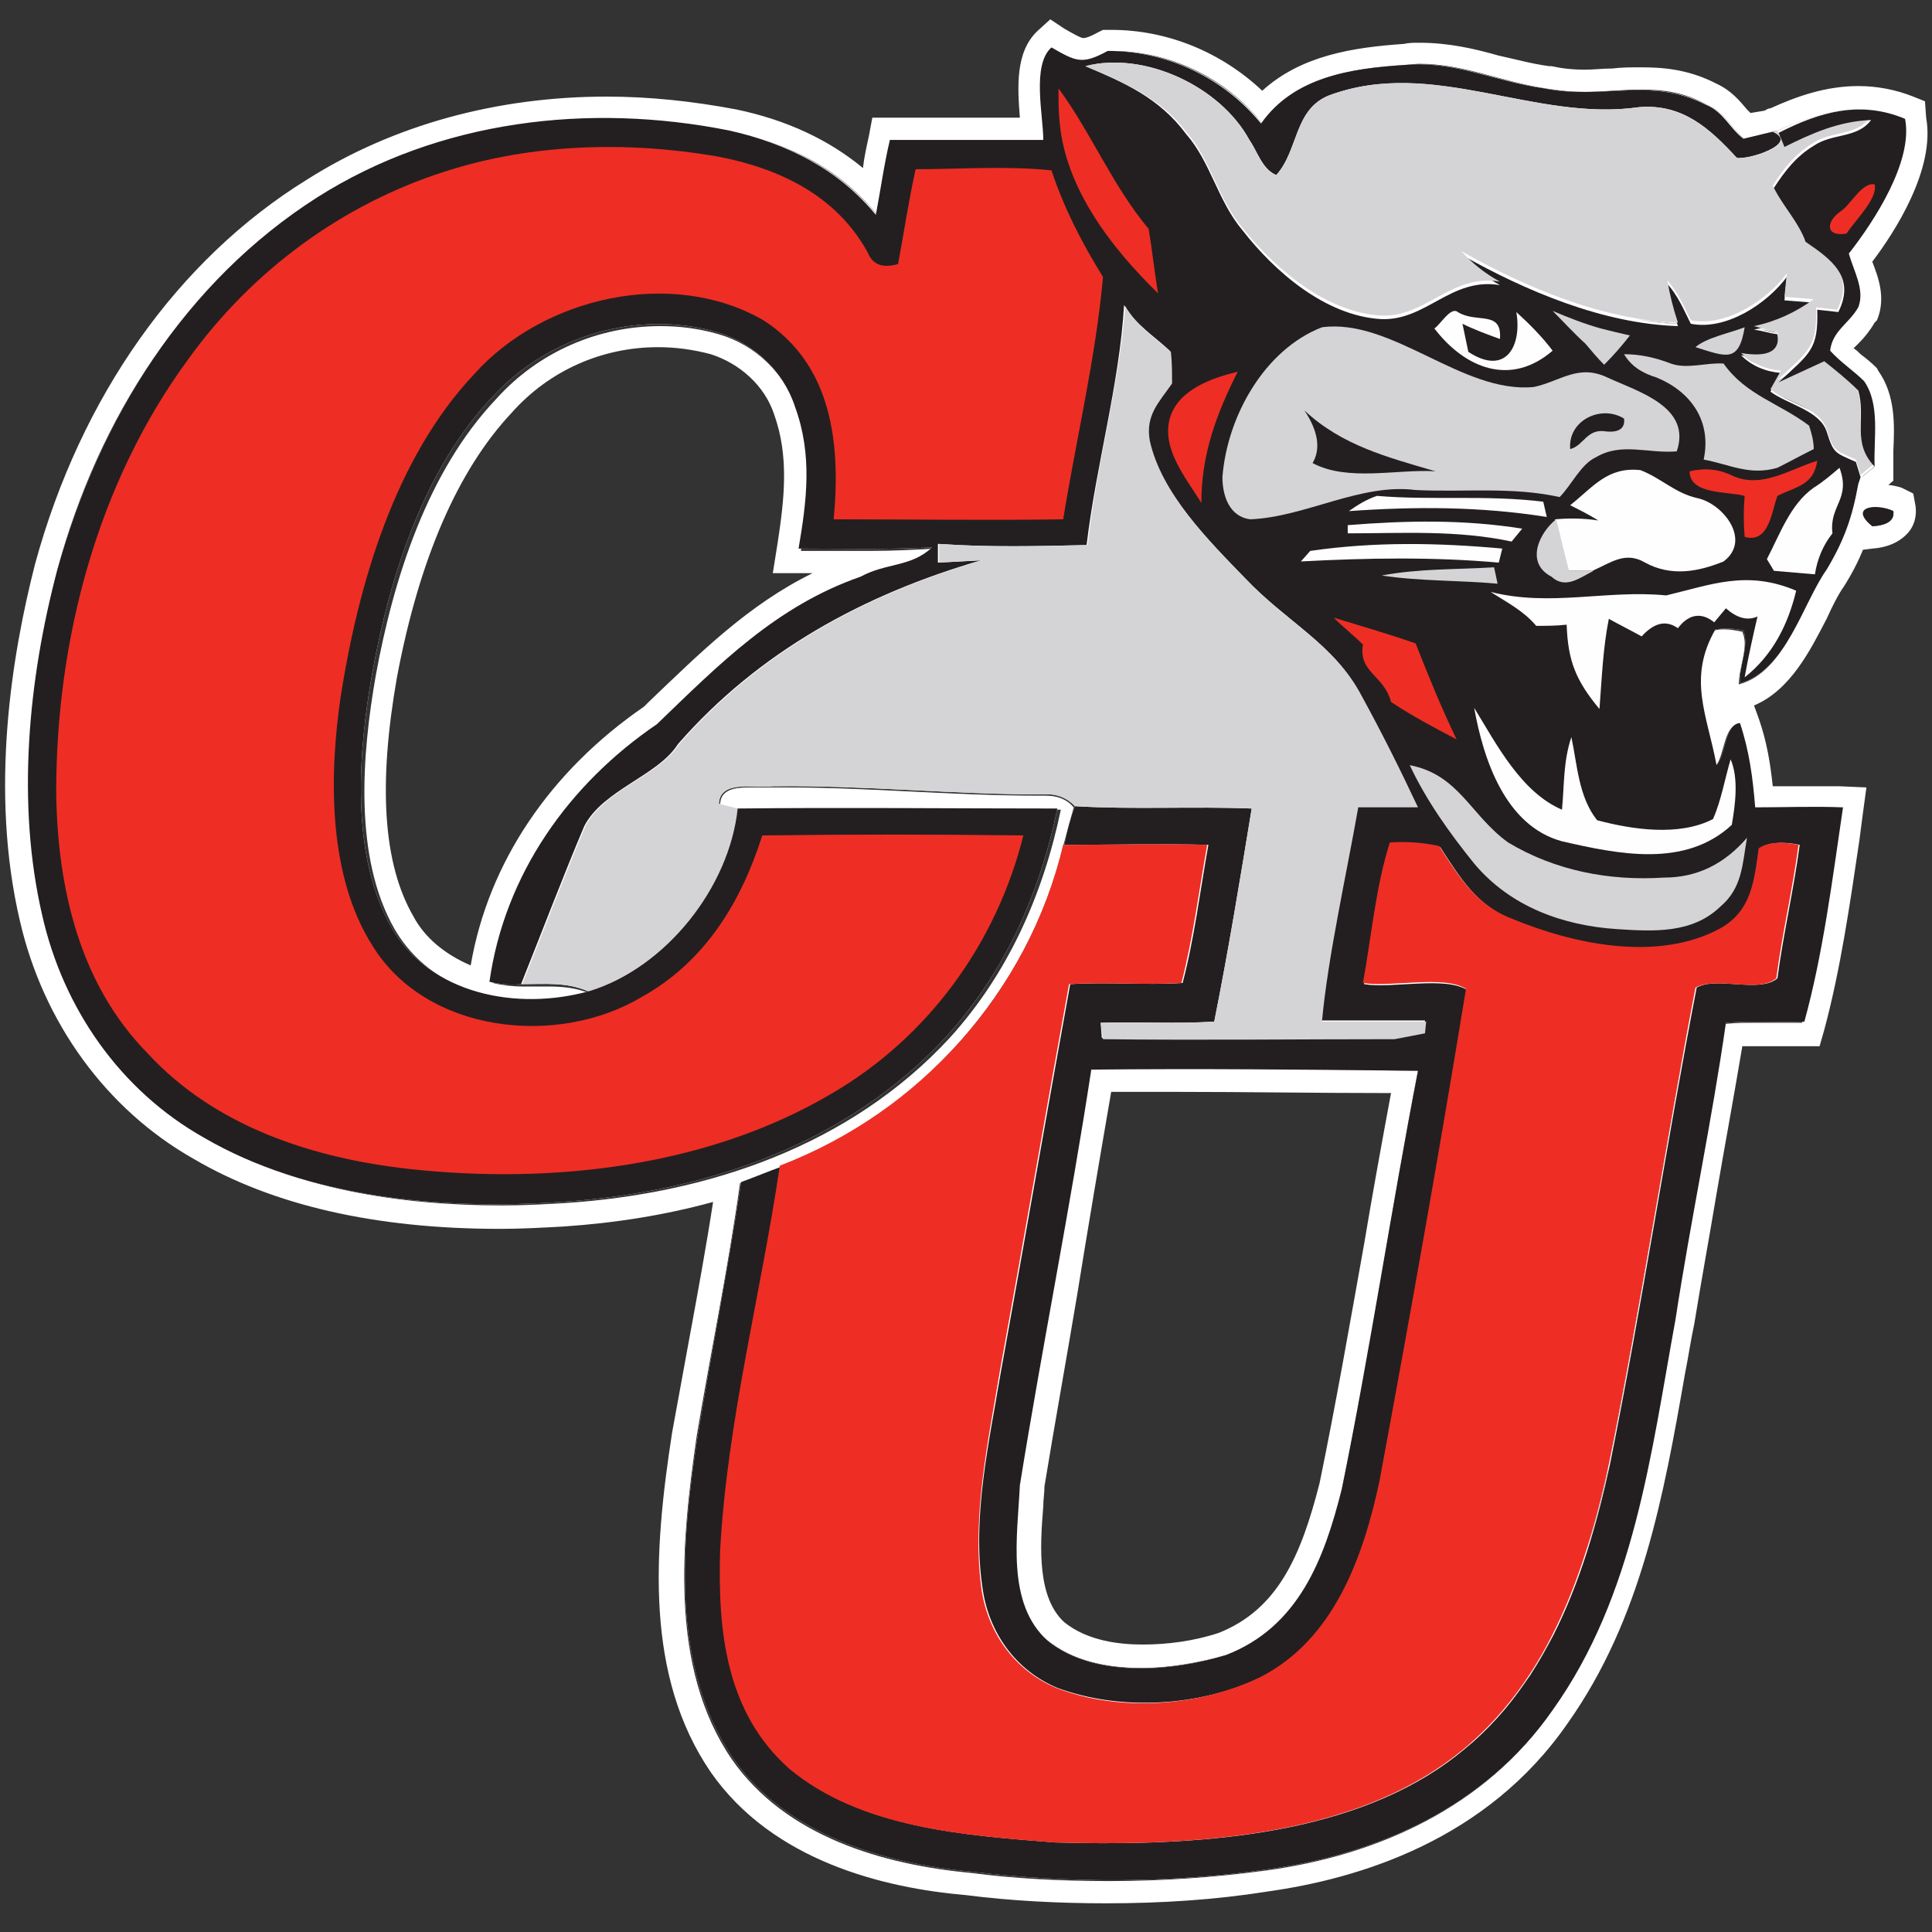
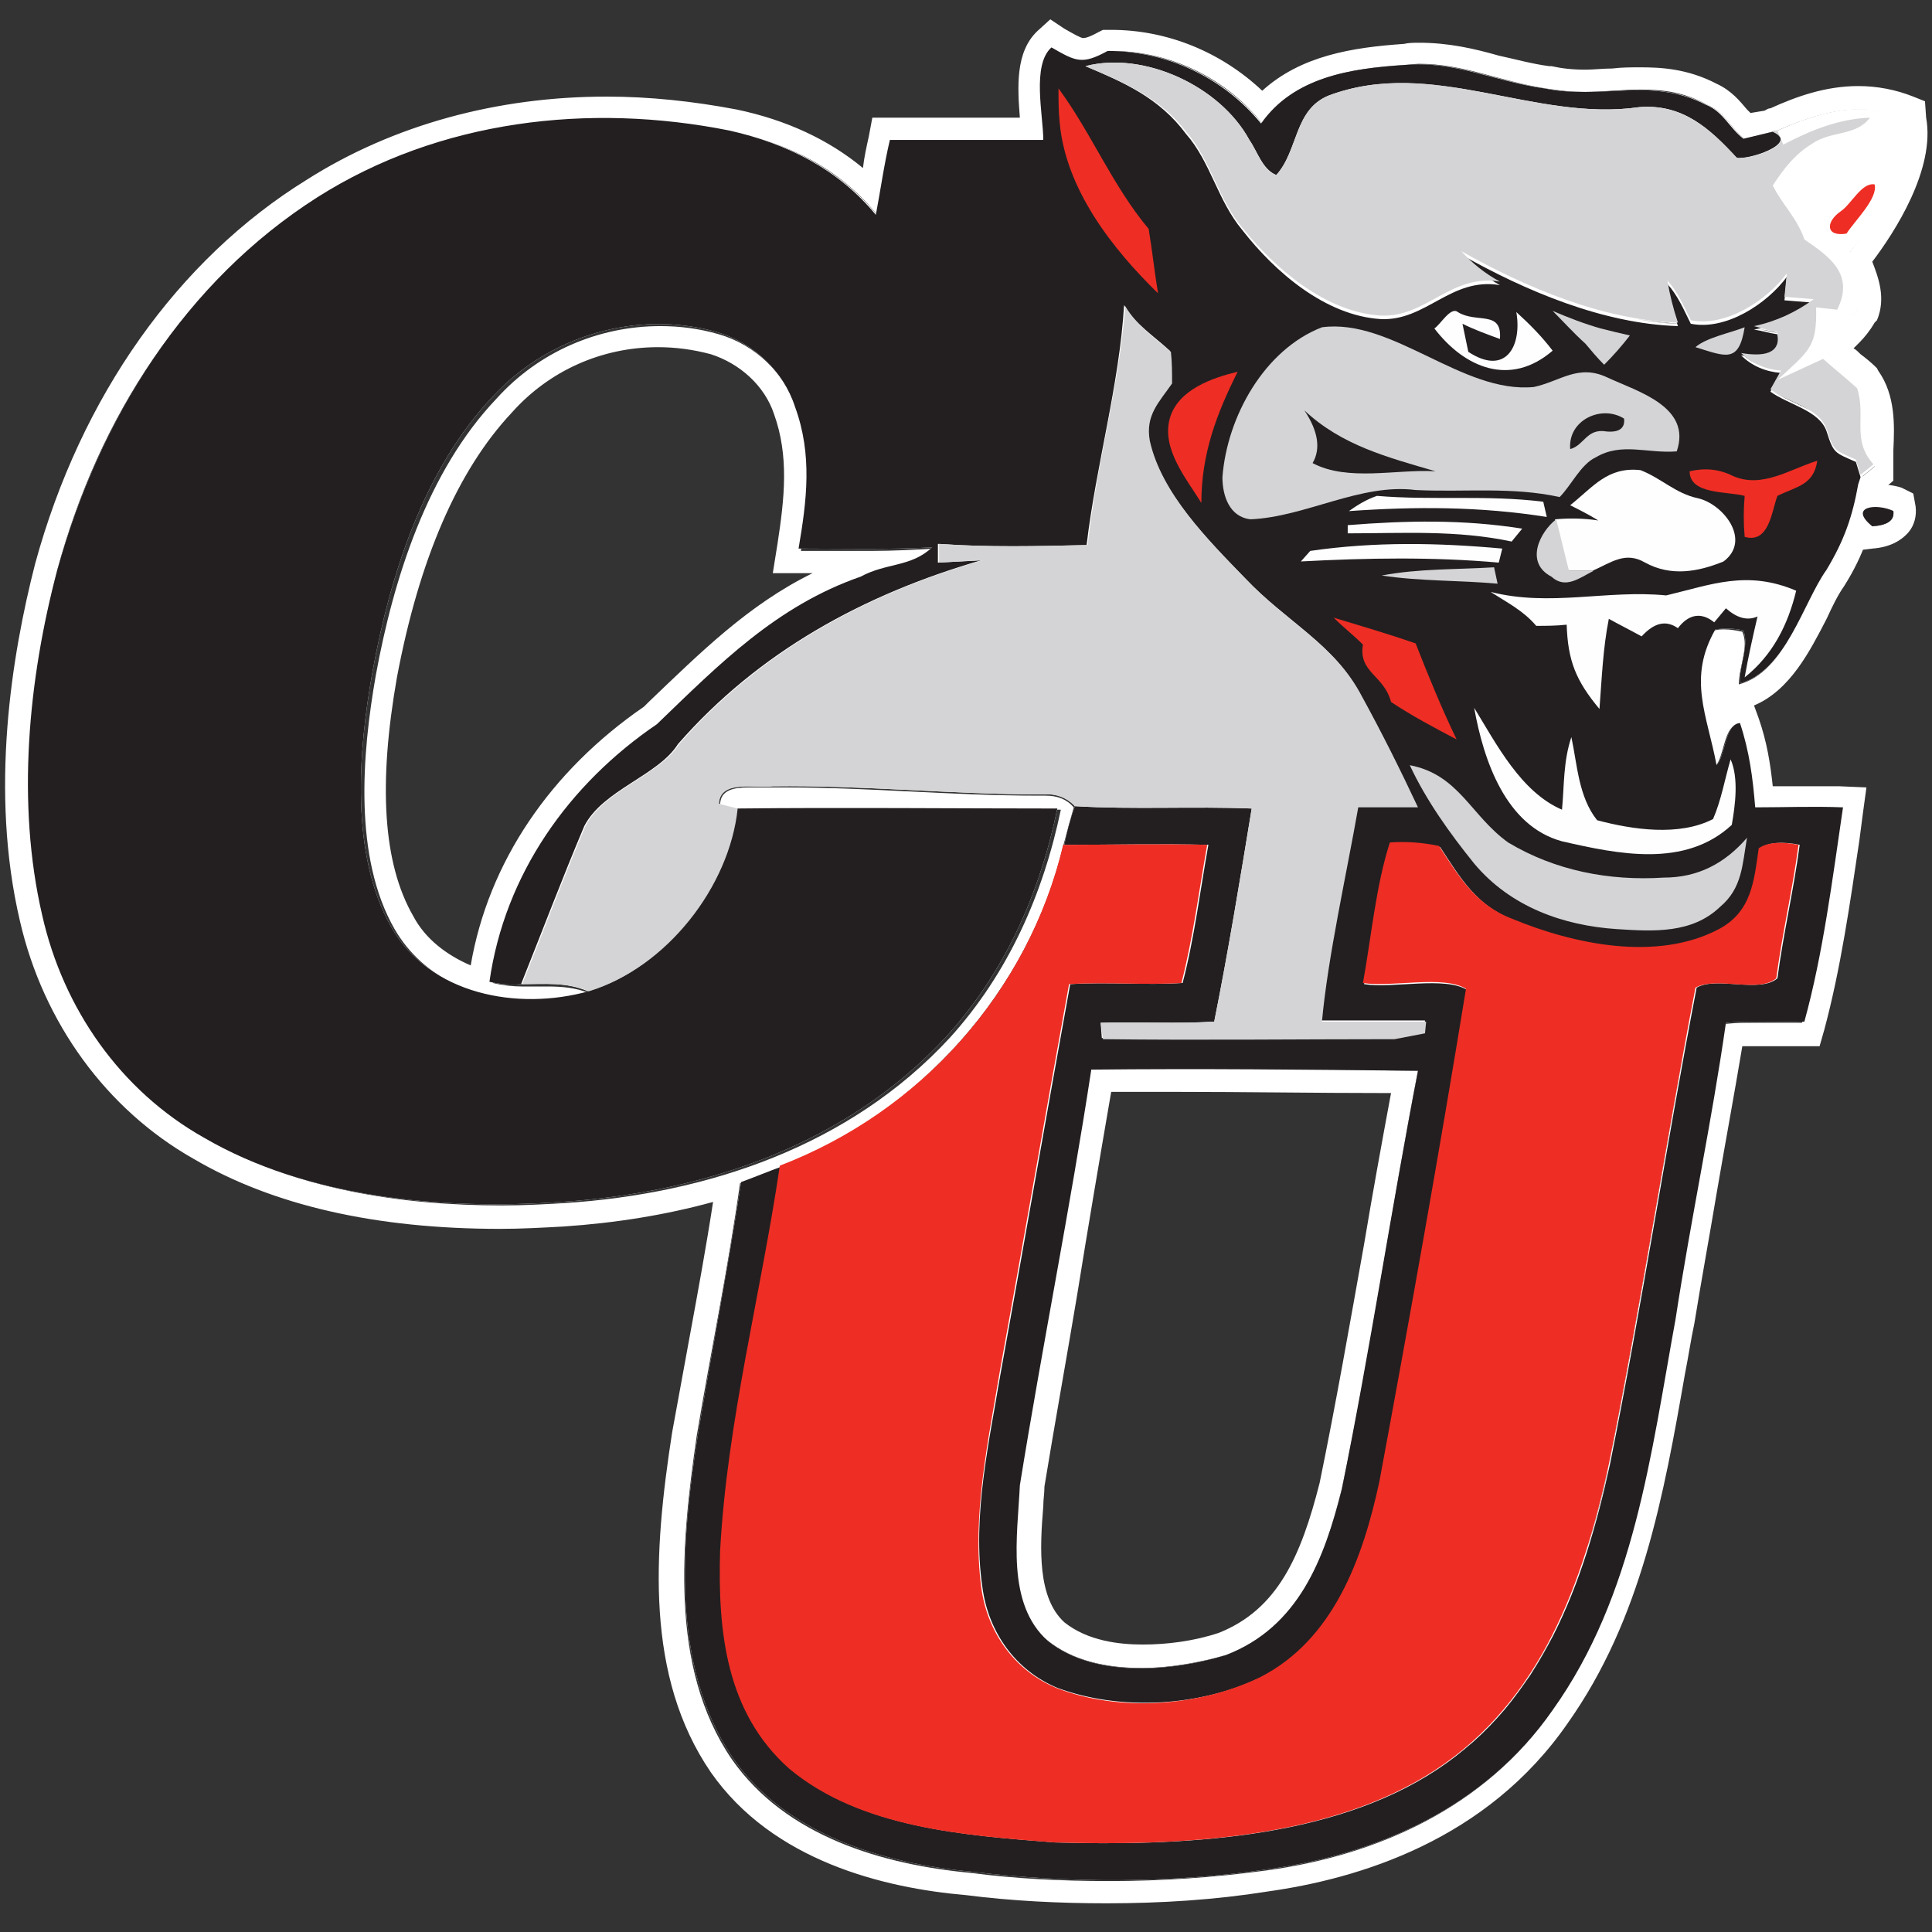
<svg xmlns="http://www.w3.org/2000/svg" width="200px" height="200px" viewBox="0 0 200 200" version="1.1">
  <rect x="0" y="0" width="200" height="200" fill="#333333" stroke="none" />
  <title>clark-ma</title>
  <desc>Created with Sketch.</desc>
  <g id="clark-ma" stroke="none" stroke-width="1" fill="none" fill-rule="evenodd">
    <g id="clark-ma_BGD">
      <g id="clark-ma" transform="translate(0, 2)">
        <g id="Group" fill="#FFFFFF" fill-rule="nonzero">
          <g id="Shape">
            <path d="M184,11.515 C183.879,11.515 183.636,11.636 183.515,11.636 L183.515,11.636 L180.606,12.364 C179.152,11.273 178.545,9.576 176.727,8.848 C171.03,5.939 166.061,8.364 160,7.152 C154.788,6.424 150.667,4.242 145.455,4.727 C140,5.091 134.061,5.939 130.667,10.788 C126.788,6.061 120.97,3.273 114.788,3.273 C112.121,4.727 111.515,4.364 108.97,2.909 C106.909,4.727 108.121,9.939 108.121,12.485 C102.788,12.485 97.576,12.485 92.242,12.485 C91.636,15.03 91.273,17.697 90.788,20.242 C86.909,15.515 81.576,12.848 75.636,11.515 C61.091,8.606 45.576,10.424 32.97,18.424 C19.152,27.152 10.303,41.333 5.939,56.97 C2.909,68.364 1.697,81.212 4.364,92.727 C6.545,102.424 12.485,110.909 21.091,115.758 C31.879,122.061 45.939,123.273 58.061,122.424 C72.97,121.455 87.636,116.485 97.939,105.333 C104,98.667 107.636,90.545 109.455,81.697 C98.424,81.697 87.273,81.576 76.242,81.697 C75.394,89.818 68.848,98.182 60.97,100.606 C53.576,102.667 44.485,100.97 40.485,93.939 C36.242,86.424 37.091,75.758 38.545,67.636 C40.364,57.576 43.879,46.545 51.03,39.03 C56.848,32.727 65.939,30.061 74.182,32.364 C77.939,33.455 81.091,36.364 82.303,40.121 C84.121,45.091 83.515,49.818 82.667,54.788 C87.273,54.788 91.879,54.909 96.485,54.667 C94.303,56.727 91.758,56.242 89.091,57.697 C80.364,60.727 74.424,66.788 68,72.97 C58.909,79.152 52.242,88.485 50.667,99.636 C51.758,99.879 52.848,100 53.939,99.879 L53.939,99.879 C56.364,99.879 58.545,99.636 60.848,100.606 C68.848,98.182 75.273,89.818 76.242,81.697 L74.424,81.212 C74.424,78.667 78.182,79.636 80,79.394 C89.333,79.273 98.545,80.242 107.879,80.242 C109.333,80.121 110.424,80.485 111.273,81.455 C112.848,81.576 114.303,81.576 115.879,81.576 C114.303,81.576 112.848,81.576 111.273,81.455 C110.788,82.788 110.424,84.121 110.182,85.455 L110.182,85.455 C106.545,100.727 95.273,112.97 80.848,118.788 C79.515,119.273 78.061,119.879 76.727,120.364 C75.394,129.091 73.697,137.818 72.242,146.545 C70.545,157.455 69.333,170.303 75.879,180 C81.333,187.879 91.394,190.909 100.606,191.758 C110.545,192.97 121.212,192.97 131.152,191.515 C142.788,189.939 153.818,184.97 160.727,175.03 C169.212,163.152 170.909,148.485 173.455,134.545 C175.03,124.242 177.212,114.061 178.667,103.879 C181.333,103.636 184,103.879 186.788,103.758 C188.727,96.727 189.697,88.97 190.788,81.576 C187.758,81.455 184.727,81.576 181.697,81.576 C181.455,78.545 181.091,75.758 180.121,72.848 C178.545,72.97 178.667,76.121 177.697,77.212 C176.727,72 174.667,68.242 177.576,63.152 C178.545,63.03 179.515,63.03 180.485,63.273 C181.091,64.97 180,66.909 180.121,68.727 C185.091,67.394 186.909,60.364 189.333,56.848 C191.152,53.818 192,51.394 192.606,48 L192.848,47.273 L194.182,46.182 C194.182,43.394 194.788,39.879 193.091,37.333 C191.879,36.242 190.545,35.394 189.576,34.182 C189.818,32.121 191.515,31.394 192.485,29.697 C193.212,27.758 192.121,25.818 191.515,24.121 C194.303,20.727 198.303,14.545 197.333,10.182 C192.606,8.364 188.364,9.576 184,11.515 Z M160.727,28.606 C159.758,28.242 158.909,27.879 157.939,27.394 C158.909,27.879 159.758,28.242 160.727,28.606 Z M114.061,105.697 C124.121,105.818 134.182,105.697 144.242,105.697 L147.394,105.091 L147.515,103.879 L147.515,103.879 L147.394,105.091 L144.242,105.697 C134.182,105.576 124.121,105.818 114.061,105.697 L114.061,105.576 L114.061,105.697 Z M119.758,103.879 C120.727,103.879 121.697,103.879 122.667,103.879 C121.818,103.879 120.727,103.879 119.758,103.879 Z M121.212,37.576 C121.333,36.485 121.212,35.394 121.091,34.303 C121.212,35.515 121.333,36.485 121.212,37.576 C120,39.273 118.788,40.485 118.788,42.545 C118.788,40.606 120,39.394 121.212,37.576 Z M184.121,32.485 C184.242,32.97 184.242,33.333 184.121,33.697 C184,34.061 183.758,34.303 183.515,34.424 C183.879,34.303 184,33.939 184.121,33.697 C184.242,33.455 184.121,32.97 184.121,32.485 C183.273,32.364 182.545,32.121 181.697,32 C182.424,32.121 183.273,32.242 184.121,32.485 Z M140.485,81.576 C142.545,81.576 144.606,81.455 146.667,81.576 L146.667,81.576 C144.606,81.576 142.545,81.576 140.485,81.576 Z M140.848,70.061 C140.485,69.455 140.121,68.727 139.636,68.242 C140.121,68.727 140.485,69.333 140.848,70.061 Z M134.424,62.788 C134.061,62.545 133.697,62.182 133.333,61.939 C133.818,62.303 134.061,62.545 134.424,62.788 Z M138.424,66.545 C137.939,66.061 137.455,65.576 136.97,65.091 C137.455,65.455 137.939,65.939 138.424,66.545 Z M139.515,87.03 C138.909,89.818 138.424,92.848 137.939,95.636 C138.424,92.848 138.909,89.818 139.515,87.03 Z M136.727,103.879 C136.848,102.182 137.091,100.364 137.333,98.545 C137.091,100.364 136.97,102.182 136.727,103.879 L136.727,103.879 Z M180.242,34.545 L180.242,34.545 C180.848,35.03 181.455,35.515 182.061,35.758 C181.455,35.515 180.848,35.152 180.242,34.545 Z M144.485,100 C143.273,100 142.061,100.121 141.212,100 L141.212,100 C142.182,100.121 143.273,100 144.485,100 C144.97,100 145.455,100 145.939,99.879 C145.576,100 144.97,100 144.485,100 Z M183.273,38.303 L184.364,36.364 L183.273,38.303 C184.364,39.152 186.061,39.636 187.394,40.485 C186.061,39.758 184.364,39.152 183.273,38.303 Z M183.515,17.333 C183.758,17.697 183.879,18.061 184.121,18.424 C183.879,18.061 183.636,17.697 183.515,17.333 L183.515,17.333 Z M176.485,31.394 C176,31.394 175.515,31.394 175.152,31.273 C175.515,31.394 176,31.394 176.485,31.394 Z M173.818,31.515 L173.818,31.515 C172.364,31.515 170.909,31.273 169.455,31.03 C170.909,31.273 172.364,31.394 173.818,31.515 Z M165.091,30.061 C164.121,29.818 163.152,29.455 162.182,29.091 C163.152,29.455 164.121,29.818 165.091,30.061 C166.061,30.303 167.03,30.545 168,30.788 C167.03,30.545 166.061,30.303 165.091,30.061 Z M153.939,25.455 C154.788,25.939 155.636,26.303 156.606,26.788 C155.636,26.303 154.788,25.939 153.939,25.455 Z M143.03,30.667 C141.939,30.545 140.97,30.424 139.879,30.061 C140.97,30.424 141.939,30.667 143.03,30.667 L143.03,30.667 Z M122.424,99.879 C123.273,96.364 123.879,92.727 124.485,89.091 C123.879,92.727 123.273,96.364 122.424,99.879 C121.455,99.879 120.485,100 119.515,100 C120.485,100 121.455,99.879 122.424,99.879 Z M146.788,108.848 C144,123.273 141.939,137.818 138.909,152.121 C137.091,159.394 134.424,166.424 126.909,169.333 C121.333,171.03 113.333,171.758 108.485,167.879 C104.121,164 105.333,156.97 105.576,151.758 C107.879,137.455 110.788,123.03 112.97,108.727 C124.121,108.485 135.515,108.727 146.788,108.848 Z M151.879,100.606 C151.636,100.485 151.273,100.242 150.909,100.242 C150.545,100.121 150.061,100.121 149.697,100 C149.333,99.879 148.848,99.879 148.364,99.879 C148.848,99.879 149.333,99.879 149.697,100 C150.061,100.121 150.545,100.121 150.909,100.242 C151.273,100.242 151.636,100.364 151.879,100.606 L151.879,100.606 Z M189.939,44.606 C189.697,44.364 189.576,44.121 189.455,43.879 C189.576,44.242 189.818,44.485 189.939,44.606 C190.182,44.848 190.424,44.97 190.667,45.091 C190.424,44.97 190.182,44.848 189.939,44.606 Z M179.758,14.303 C179.879,14.303 180.121,14.424 180.364,14.303 C180.121,14.424 179.879,14.424 179.758,14.303 C179.394,13.939 179.03,13.576 178.667,13.212 C179.03,13.576 179.394,13.939 179.758,14.303 Z M174.061,9.818 C172.727,9.212 171.273,8.97 169.697,9.091 C171.394,8.97 172.848,9.333 174.061,9.818 Z M165.697,9.333 C164.364,9.333 163.03,9.212 161.697,8.97 C162.909,9.212 164.242,9.333 165.697,9.333 Z M157.576,8.364 C156.242,8.121 154.909,7.879 153.576,7.636 C154.909,7.879 156.242,8.121 157.576,8.364 Z M151.636,7.273 C150.303,7.03 148.97,6.909 147.636,6.788 C148.97,6.788 150.303,7.03 151.636,7.273 Z M125.333,7.879 C124.606,7.394 123.879,6.909 123.152,6.545 C123.879,6.909 124.606,7.394 125.333,7.879 Z M97.212,56.364 C97.212,56.364 97.212,56.364 97.212,56.364 C97.212,56.364 97.212,56.364 97.212,56.364 L101.697,56.121 L97.212,56.364 Z M100.97,54.667 C102.303,54.667 103.515,54.667 104.848,54.667 C103.515,54.667 102.303,54.667 100.97,54.667 Z M103.152,142.788 C103.273,141.818 103.515,140.97 103.636,140 C104.848,133.333 105.939,126.667 107.152,120 C108.364,113.333 109.455,106.667 110.667,100 C111.636,100 112.606,99.879 113.576,99.879 C112.606,99.879 111.636,99.879 110.667,100 C109.455,106.667 108.242,113.333 107.152,120 C105.939,126.667 104.848,133.333 103.636,140 C103.515,140.97 103.394,141.939 103.152,142.788 C102.303,147.394 101.455,152.121 101.333,156.848 C101.455,152.242 102.303,147.394 103.152,142.788 Z M74.667,163.394 C74.667,162.424 74.667,161.333 74.667,160.242 C74.545,161.333 74.545,162.424 74.667,163.394 C74.788,165.455 74.909,167.515 75.394,169.455 C74.909,167.515 74.667,165.455 74.667,163.394 Z M92.97,186.667 C94.788,187.152 96.485,187.515 98.303,187.758 C96.485,187.515 94.667,187.152 92.97,186.667 Z M109.091,188.848 C107.394,188.727 105.576,188.606 103.758,188.364 C102.545,188.242 101.333,188.121 100.121,188 C101.333,188.121 102.545,188.242 103.758,188.364 C105.576,188.606 107.394,188.727 109.091,188.848 C113.091,188.97 117.333,188.97 121.697,188.727 C117.333,189.091 113.091,188.97 109.091,188.848 Z M148.606,181.333 C144.485,184 139.636,185.818 134.667,187.03 C139.758,185.939 144.485,184.121 148.606,181.333 C149.939,180.485 151.273,179.394 152.364,178.424 C151.273,179.515 149.939,180.485 148.606,181.333 Z M158.424,171.394 C157.212,173.333 155.758,175.152 154.182,176.848 C155.758,175.152 157.091,173.333 158.424,171.394 C159.273,170.061 160,168.727 160.727,167.394 C160,168.848 159.273,170.182 158.424,171.394 Z M175.515,100.364 C172.364,116.727 169.818,133.455 166.545,149.697 C165.939,152.727 165.091,155.879 164.121,158.788 C165.091,155.758 165.818,152.727 166.545,149.697 C169.697,133.333 172.364,116.727 175.515,100.364 C176,100 176.727,99.879 177.455,99.879 C176.727,99.879 176,100 175.515,100.364 Z M183.879,99.394 C183.273,99.879 182.545,100.121 181.576,100.121 C181.212,100.121 180.848,100.121 180.364,100.121 C180.727,100.121 181.091,100.121 181.576,100.121 C182.545,100 183.273,99.879 183.879,99.394 C184.485,94.788 185.576,90.182 186.182,85.576 L186.182,85.576 C185.576,90.182 184.485,94.667 183.879,99.394 Z" />
            <path d="M108.97,3.03 C110.424,3.879 111.152,4.242 112.121,4.242 C112.848,4.242 113.576,4 114.788,3.273 C114.909,3.273 114.909,3.273 115.03,3.273 C121.091,3.273 126.909,6.061 130.667,10.788 C134.061,5.939 139.879,5.091 145.455,4.727 C145.939,4.727 146.424,4.606 146.909,4.606 C151.515,4.606 155.273,6.424 160,7.152 C161.455,7.394 162.788,7.515 164,7.515 C165.939,7.515 167.879,7.273 169.818,7.273 C172.121,7.273 174.303,7.515 176.727,8.848 C178.545,9.576 179.152,11.273 180.606,12.364 L183.515,11.636 C183.636,11.515 183.879,11.515 184,11.515 C186.788,10.303 189.576,9.333 192.485,9.333 C194.061,9.333 195.636,9.576 197.212,10.303 C198.061,14.667 194.061,20.848 191.394,24.242 C191.879,26.061 193.091,28 192.364,29.818 C191.394,31.394 189.697,32.121 189.455,34.303 C190.424,35.515 191.879,36.364 192.97,37.455 C194.667,39.879 193.939,43.394 194.061,46.303 L192.727,47.394 L192.485,48.121 C191.879,51.515 191.03,54.061 189.212,56.97 C186.788,60.364 184.97,67.515 180,68.848 C180,67.03 181.091,64.97 180.364,63.394 C179.758,63.273 179.152,63.152 178.545,63.152 C178.182,63.152 177.818,63.152 177.455,63.273 C174.545,68.242 176.606,72.121 177.576,77.333 C178.545,76.242 178.424,73.091 180,72.97 C180.97,75.758 181.333,78.667 181.576,81.697 C182.545,81.697 183.515,81.697 184.485,81.697 C185.576,81.697 186.788,81.697 187.879,81.697 C188.727,81.697 189.697,81.697 190.545,81.697 C189.455,88.97 188.485,96.727 186.545,103.879 C185.939,103.879 185.333,103.879 184.727,103.879 C183.758,103.879 182.667,103.879 181.697,103.879 C180.606,103.879 179.636,103.879 178.545,104 C177.091,114.303 174.909,124.485 173.333,134.667 C170.788,148.485 169.091,163.273 160.606,175.152 C153.697,185.091 142.667,190.061 131.03,191.636 C125.697,192.364 120.242,192.727 114.788,192.727 C109.939,192.727 105.091,192.485 100.485,191.879 C91.394,191.03 81.333,188.121 75.758,180.121 C69.212,170.545 70.545,157.576 72.121,146.667 C73.576,137.939 75.394,129.212 76.606,120.485 C77.939,120 79.394,119.394 80.727,118.909 C95.152,113.091 106.424,100.727 110.061,85.576 C110.424,84.242 110.788,82.909 111.152,81.576 C112.727,81.697 114.182,81.697 115.758,81.697 C114.182,81.697 112.727,81.697 111.152,81.576 C110.424,80.727 109.455,80.364 108.242,80.364 C108.121,80.364 108,80.364 107.879,80.364 C107.758,80.364 107.515,80.364 107.394,80.364 C98.667,80.364 90.061,79.515 81.455,79.515 C80.97,79.515 80.485,79.515 80,79.515 C79.758,79.515 79.394,79.515 79.152,79.515 C78.667,79.515 78.061,79.515 77.455,79.515 C76,79.515 74.545,79.758 74.545,81.333 L76.485,81.939 C75.636,90.061 69.091,98.424 61.091,100.848 C59.636,100.242 58.182,100.121 56.727,100.121 C55.879,100.121 55.03,100.121 54.182,100.121 L54.182,100.121 C54.182,100.121 54.061,100.121 54.061,100.121 C53.091,100.121 52,100 51.03,99.758 C52.606,88.727 59.273,79.394 68.364,73.091 C74.788,66.788 80.727,60.848 89.455,57.818 C92,56.364 94.667,56.848 96.848,54.788 C94.667,54.909 92.485,55.03 90.182,55.03 C88.242,55.03 86.303,55.03 84.242,55.03 C83.758,55.03 83.394,55.03 82.909,55.03 C83.758,49.939 84.242,45.212 82.545,40.364 C81.212,36.606 78.182,33.697 74.424,32.606 C72.364,32 70.303,31.758 68.364,31.758 C61.939,31.758 55.758,34.424 51.394,39.273 C44.242,46.788 40.727,57.939 38.909,67.879 C37.455,76.121 36.606,86.788 40.848,94.182 C43.879,99.394 49.576,101.697 55.394,101.697 C57.455,101.697 59.515,101.455 61.333,100.848 C69.333,98.424 75.758,90.061 76.606,81.939 C81.939,81.939 87.152,81.818 92.485,81.818 C98.303,81.818 104,81.818 109.818,81.818 C108,90.545 104.364,98.788 98.303,105.455 C88,116.606 73.333,121.576 58.424,122.545 C56.364,122.667 54.182,122.788 52,122.788 C41.455,122.788 30.424,121.091 21.455,115.879 C12.848,110.909 6.909,102.424 4.727,92.848 C1.697,81.212 3.03,68.364 5.939,56.97 C10.182,41.333 19.152,27.152 33.091,18.545 C42.061,12.97 52.364,10.303 62.788,10.303 C67.152,10.303 71.515,10.788 75.758,11.636 C81.697,12.848 87.03,15.515 90.909,20.364 C91.394,17.818 91.758,15.152 92.364,12.606 C93.939,12.606 95.515,12.606 97.091,12.606 C99.636,12.606 102.182,12.606 104.848,12.606 C106.061,12.606 107.152,12.606 108.364,12.606 C108.121,9.939 106.909,4.848 108.97,3.03 L108.97,3.03 Z M125.333,7.879 C124.606,7.394 123.879,6.909 123.152,6.545 C123.879,6.909 124.606,7.394 125.333,7.879 L125.333,7.879 Z M151.636,7.273 C150.303,7.03 148.97,6.909 147.636,6.788 C148.97,6.788 150.303,7.03 151.636,7.273 L151.636,7.273 Z M157.576,8.364 C157.576,8.364 157.576,8.364 157.576,8.364 C157.576,8.364 157.576,8.364 157.576,8.364 C156.242,8.121 154.909,7.879 153.576,7.636 C154.909,7.879 156.242,8.121 157.576,8.364 L157.576,8.364 Z M165.697,9.333 C164.364,9.333 163.03,9.212 161.697,8.97 C162.909,9.212 164.242,9.333 165.697,9.333 L165.697,9.333 Z M170.545,9.091 L170.545,9.091 C170.303,9.091 170.061,9.091 169.818,9.091 C169.818,9.091 169.818,9.091 169.818,9.091 C169.818,9.091 169.818,9.091 169.818,9.091 C169.939,9.091 170.303,9.091 170.545,9.091 C171.879,9.091 173.091,9.333 174.061,9.818 C174.061,9.818 174.061,9.818 174.061,9.818 C174.061,9.818 174.061,9.818 174.061,9.818 C174.061,9.818 174.061,9.818 174.061,9.818 C174.061,9.818 174.061,9.818 174.061,9.818 C174.061,9.818 174.061,9.818 174.061,9.818 C174.061,9.818 174.061,9.818 174.061,9.818 C172.97,9.333 171.758,9.091 170.545,9.091 L170.545,9.091 L170.545,9.091 Z M178.667,13.212 C179.03,13.576 179.394,13.939 179.636,14.303 C179.758,14.303 179.879,14.303 180,14.303 L180,14.303 C180,14.303 180,14.303 180,14.303 C180,14.303 180.121,14.303 180.121,14.303 C180.121,14.303 180,14.303 180,14.303 C179.879,14.303 179.636,14.303 179.636,14.303 C179.394,13.939 179.03,13.576 178.667,13.212 C178.667,13.212 178.667,13.212 178.667,13.212 C178.667,13.212 178.667,13.212 178.667,13.212 L178.667,13.212 Z M184.121,18.424 C183.879,18.061 183.636,17.697 183.515,17.333 C183.636,17.697 183.879,18.061 184.121,18.424 L184.121,18.424 Z M156.606,26.788 C155.758,26.303 154.788,25.939 153.939,25.455 C154.788,25.939 155.636,26.303 156.606,26.788 L156.606,26.788 Z M160.727,28.606 C159.758,28.242 158.909,27.879 157.939,27.394 C158.909,27.879 159.758,28.242 160.727,28.606 L160.727,28.606 Z M168,30.788 C167.03,30.545 166.061,30.303 165.091,30.061 C164.121,29.818 163.152,29.455 162.182,29.091 C163.152,29.455 164.121,29.697 165.091,30.061 C166.061,30.303 167.03,30.545 168,30.788 L168,30.788 Z M139.879,30.061 C140.848,30.424 141.939,30.545 142.909,30.667 L142.909,30.667 C141.939,30.667 140.97,30.424 139.879,30.061 C139.879,30.061 139.879,30.061 139.879,30.061 C139.879,30.061 139.879,30.061 139.879,30.061 L139.879,30.061 Z M173.697,31.515 C173.697,31.515 173.697,31.515 173.697,31.515 C173.697,31.515 173.697,31.515 173.697,31.515 C172.242,31.515 170.909,31.273 169.455,31.03 C170.788,31.273 172.242,31.394 173.697,31.515 L173.697,31.515 Z M175.152,31.273 C175.152,31.273 175.152,31.273 175.152,31.273 C175.515,31.394 175.879,31.394 176.242,31.394 C176.242,31.394 176.242,31.394 176.242,31.394 L176.242,31.394 L176.242,31.394 C176.242,31.394 176.242,31.394 176.242,31.394 C176.364,31.394 176.364,31.394 176.485,31.394 C176.485,31.394 176.485,31.394 176.485,31.394 C176.485,31.394 176.485,31.394 176.485,31.394 C176.364,31.394 176.364,31.394 176.242,31.394 C176.242,31.394 176.242,31.394 176.242,31.394 C176.242,31.394 176.242,31.394 176.242,31.394 C175.879,31.394 175.515,31.273 175.152,31.273 C175.152,31.273 175.152,31.273 175.152,31.273 C175.152,31.273 175.152,31.273 175.152,31.273 C175.152,31.273 175.152,31.273 175.152,31.273 L175.152,31.273 Z M183.394,34.424 C183.758,34.303 183.879,33.939 184,33.697 C184.121,33.333 184.121,32.97 184,32.485 C183.152,32.364 182.424,32.121 181.576,32 C182.424,32.121 183.152,32.364 184,32.485 C184.121,32.97 184.121,33.333 184,33.697 C183.879,33.939 183.636,34.303 183.394,34.424 L183.394,34.424 Z M118.788,42.424 C118.788,42.424 118.788,42.545 118.788,42.545 C118.788,42.545 118.788,42.545 118.788,42.424 C118.788,40.485 120,39.273 121.212,37.576 C121.333,36.485 121.212,35.394 121.091,34.303 C121.212,35.394 121.212,36.485 121.212,37.576 C120,39.273 118.788,40.485 118.788,42.424 L118.788,42.424 Z M182.061,35.758 C181.333,35.515 180.727,35.03 180.242,34.545 L180.242,34.545 C180.848,35.152 181.455,35.515 182.061,35.758 L182.061,35.758 Z M187.273,40.606 C187.273,40.606 187.394,40.606 187.273,40.606 C187.394,40.606 187.273,40.606 187.273,40.606 C185.939,39.758 184.242,39.273 183.152,38.424 L184.242,36.485 L183.152,38.424 C184.364,39.152 186.061,39.758 187.273,40.606 L187.273,40.606 Z M190.667,45.212 C190.303,45.091 190.061,44.848 189.939,44.727 C189.697,44.485 189.576,44.242 189.455,44 C189.576,44.364 189.697,44.606 189.939,44.727 C190.182,44.848 190.424,44.97 190.667,45.212 L190.667,45.212 Z M104.727,54.667 C104.727,54.667 104.848,54.667 104.727,54.667 C104.848,54.667 104.727,54.667 104.727,54.667 C103.515,54.667 102.182,54.667 100.97,54.667 C102.182,54.667 103.515,54.667 104.727,54.667 L104.727,54.667 Z M97.212,56.364 C97.212,56.364 97.212,56.364 97.212,56.364 C97.212,56.364 97.212,56.364 97.212,56.364 L101.697,56.121 L97.212,56.364 L97.212,56.364 Z M134.424,62.788 C134.061,62.545 133.697,62.182 133.333,61.939 C133.818,62.303 134.061,62.545 134.424,62.788 L134.424,62.788 Z M138.424,66.545 C137.939,66.061 137.455,65.576 136.97,65.091 C137.455,65.455 137.939,65.939 138.424,66.545 L138.424,66.545 Z M140.848,70.061 C140.485,69.455 140.121,68.727 139.636,68.242 C140.121,68.727 140.485,69.333 140.848,70.061 L140.848,70.061 Z M140.485,81.576 C141.939,81.576 143.515,81.576 144.97,81.576 C145.576,81.576 146.061,81.576 146.667,81.576 L146.667,81.576 C146.061,81.576 145.576,81.576 144.97,81.576 C143.515,81.576 142.061,81.576 140.485,81.576 L140.485,81.576 Z M186.182,85.455 C185.818,87.758 185.455,90.061 185.091,92.364 C184.727,94.667 184.242,96.97 184,99.273 C183.394,99.758 182.667,100 181.697,100 C181.697,100 181.697,100 181.697,100 C181.576,100 181.576,100 181.455,100 C181.212,100 180.848,100 180.606,100 C180.97,100 181.212,100 181.455,100 C181.576,100 181.576,100 181.697,100 C181.697,100 181.697,100 181.697,100 C182.667,100 183.394,99.758 184,99.273 C184.364,96.97 184.727,94.667 185.091,92.364 C185.455,90.061 185.818,87.758 186.182,85.455 L186.182,85.455 Z M137.939,95.636 C138.424,92.727 139.03,89.818 139.515,87.03 C138.909,89.818 138.424,92.848 137.939,95.636 L137.939,95.636 Z M119.515,100 C120.485,100 121.455,100 122.424,99.879 C123.273,96.364 123.879,92.727 124.485,89.091 C123.879,92.727 123.273,96.364 122.424,99.879 C121.455,99.879 120.485,100 119.515,100 L119.515,100 Z M136.727,103.879 C136.848,102.182 137.091,100.364 137.333,98.545 C137.091,100.364 136.97,102.182 136.727,103.879 L136.727,103.879 Z M150.909,100.121 C151.273,100.242 151.636,100.364 151.879,100.485 L151.879,100.485 C151.636,100.364 151.273,100.242 150.909,100.121 C150.909,100.121 150.909,100.121 150.909,100.121 C150.545,100 150.061,100 149.697,99.879 C149.212,99.879 148.848,99.758 148.364,99.758 C148.848,99.758 149.333,99.758 149.697,99.879 C150.061,100 150.545,100 150.909,100.121 C150.909,100.121 150.909,100.121 150.909,100.121 L150.909,100.121 Z M164.121,158.788 C165.091,155.758 165.818,152.727 166.545,149.697 C169.697,133.333 172.364,116.727 175.515,100.364 C176,100 176.727,99.879 177.455,99.879 C176.727,99.879 176,100 175.515,100.364 C172.364,116.727 169.818,133.455 166.545,149.697 C165.939,152.727 165.091,155.879 164.121,158.788 L164.121,158.788 Z M144.485,100 C144.485,100 144.485,100 144.485,100 C144.485,100 144.485,100 144.485,100 C144.485,100 144.485,100 144.485,100 C144.485,100 144.485,100 144.485,100 C144.485,100 144.485,100 144.485,100 C144.485,100 144.485,100 144.485,100 C144.485,100 144.485,100 144.485,100 L144.485,100 C144.364,100 144.364,100 144.364,100 C143.879,100 143.394,100 142.909,100 C142.303,100 141.697,100 141.212,99.879 L141.212,99.879 C141.697,100 142.303,100 142.909,100 C143.394,100 143.879,100 144.364,100 C144.364,100 144.364,100 144.485,100 L144.485,100 C144.485,100 144.485,100 144.485,100 C144.485,100 144.485,100 144.485,100 C144.485,100 144.485,100 144.485,100 C144.485,100 144.485,100 144.485,100 C144.485,100 144.485,100 144.485,100 C144.485,100 144.485,100 144.485,100 C144.485,100 144.485,100 144.485,100 C144.97,100 145.455,100 145.939,99.879 C145.576,100 144.97,100 144.485,100 L144.485,100 Z M103.152,142.788 C103.03,143.515 102.909,144.121 102.788,144.848 C102.061,148.848 101.455,152.848 101.333,156.848 C101.455,152.848 102.061,148.848 102.788,144.848 C102.909,144.121 103.03,143.515 103.152,142.788 C103.273,141.818 103.515,140.97 103.636,140 C104.848,133.333 105.939,126.667 107.152,120 C108.364,113.333 109.455,106.667 110.667,100 C111.636,100 112.606,99.879 113.576,99.879 C112.606,99.879 111.636,99.879 110.667,100 C109.455,106.667 108.242,113.333 107.152,120 C105.939,126.667 104.848,133.333 103.636,140 C103.515,140.97 103.394,141.939 103.152,142.788 L103.152,142.788 Z M122.061,103.879 C122.303,103.879 122.545,103.879 122.788,103.879 C122.788,103.879 122.788,103.879 122.788,103.879 C122.788,103.879 122.788,103.879 122.788,103.879 C122.424,103.879 122.303,103.879 122.061,103.879 C121.333,103.879 120.606,103.879 119.879,103.879 C120.485,103.879 121.333,103.879 122.061,103.879 L122.061,103.879 Z M147.636,103.879 L147.515,105.091 L144.364,105.697 C143.273,105.697 142.182,105.697 141.091,105.697 C135.03,105.697 128.97,105.818 122.788,105.818 C119.879,105.818 116.97,105.818 114.182,105.818 L114.182,105.697 L114.182,105.818 C117.091,105.818 120,105.818 122.788,105.818 C128.848,105.818 134.909,105.697 141.091,105.697 C142.182,105.697 143.273,105.697 144.364,105.697 L147.515,105.091 L147.636,103.879 L147.636,103.879 Z M118.182,170.667 C121.212,170.667 124.364,170.061 126.909,169.333 C134.545,166.424 137.091,159.394 138.909,152.121 C141.939,137.818 144,123.273 146.788,108.848 C138.424,108.727 130.061,108.606 121.576,108.606 C118.667,108.606 115.758,108.606 112.848,108.606 C110.667,122.909 107.758,137.333 105.455,151.636 C105.212,156.848 104,164 108.364,167.758 C111.03,169.939 114.545,170.667 118.182,170.667 L118.182,170.667 Z M74.545,160.364 C74.545,160.364 74.545,160.364 74.545,160.364 C74.545,161.455 74.545,162.424 74.545,163.515 C74.545,163.515 74.545,163.636 74.545,163.636 C74.667,165.697 74.788,167.636 75.273,169.576 C74.909,167.636 74.667,165.697 74.545,163.636 C74.545,163.636 74.545,163.515 74.545,163.515 C74.545,162.424 74.545,161.333 74.545,160.364 C74.545,160.364 74.545,160.364 74.545,160.364 L74.545,160.364 Z M158.424,171.394 C157.212,173.333 155.758,175.03 154.182,176.727 C154.182,176.727 154.182,176.727 154.061,176.848 C154.061,176.848 154.061,176.848 154.182,176.727 C155.758,175.152 157.212,173.333 158.424,171.394 C159.273,170.061 160,168.727 160.727,167.394 C160,168.848 159.273,170.182 158.424,171.394 L158.424,171.394 Z M134.667,187.03 C139.758,185.818 144.485,184.121 148.606,181.333 C149.939,180.485 151.273,179.394 152.364,178.424 C151.152,179.515 149.939,180.485 148.606,181.333 C144.485,184.121 139.758,185.939 134.667,187.03 L134.667,187.03 Z M98.303,187.758 C96.485,187.515 94.667,187.152 92.97,186.667 C94.667,187.152 96.485,187.515 98.303,187.758 L98.303,187.758 Z M114.545,188.97 C116.485,188.97 118.424,188.97 120.485,188.848 C120.606,188.848 120.727,188.848 120.848,188.848 C120.848,188.848 120.848,188.848 120.848,188.848 C120.97,188.848 120.97,188.848 121.091,188.848 C121.091,188.848 121.091,188.848 121.091,188.848 C121.212,188.848 121.333,188.848 121.455,188.848 C121.455,188.848 121.455,188.848 121.455,188.848 C121.455,188.848 121.455,188.848 121.455,188.848 C121.455,188.848 121.455,188.848 121.455,188.848 C121.455,188.848 121.455,188.848 121.455,188.848 C121.455,188.848 121.455,188.848 121.455,188.848 C121.455,188.848 121.455,188.848 121.455,188.848 C121.455,188.848 121.455,188.848 121.455,188.848 C121.455,188.848 121.455,188.848 121.455,188.848 C121.455,188.848 121.455,188.848 121.455,188.848 C121.455,188.848 121.455,188.848 121.455,188.848 C121.333,188.848 121.212,188.848 121.091,188.848 C121.091,188.848 121.091,188.848 121.091,188.848 C120.97,188.848 120.97,188.848 120.848,188.848 C120.848,188.848 120.848,188.848 120.848,188.848 C120.727,188.848 120.606,188.848 120.485,188.848 C118.545,188.97 116.485,188.97 114.545,188.97 C112.606,188.97 110.788,188.97 109.091,188.848 C107.394,188.727 105.576,188.606 103.758,188.364 C102.545,188.242 101.333,188.121 100.121,188 C101.333,188.121 102.545,188.242 103.758,188.364 C105.576,188.485 107.394,188.606 109.091,188.848 C110.909,188.97 112.727,188.97 114.545,188.97 L114.545,188.97 Z M108.727,0 L107.394,1.212 C105.091,3.394 105.333,7.03 105.576,10.182 C105.333,10.182 104.97,10.182 104.727,10.182 C103.394,10.182 102.182,10.182 100.848,10.182 C99.515,10.182 98.303,10.182 96.97,10.182 C95.394,10.182 93.818,10.182 92.242,10.182 L90.303,10.182 L89.939,12.121 C89.697,13.212 89.455,14.303 89.333,15.394 C85.818,12.485 81.455,10.424 76.242,9.333 C71.758,8.485 67.273,8 62.788,8 C51.515,8 40.727,10.909 31.758,16.606 C18.424,24.848 8.364,39.03 3.636,56.364 C1.212,65.818 -1.091,79.879 2.061,93.333 C4.485,103.879 11.03,112.848 20,117.939 C28.242,122.788 38.909,125.212 51.758,125.212 C53.939,125.212 56.121,125.091 58.303,124.97 C63.758,124.606 68.97,123.758 73.818,122.424 C73.091,127.152 72.242,131.758 71.394,136.364 C70.788,139.636 70.182,143.03 69.576,146.303 C67.636,158.788 66.788,171.515 73.576,181.455 C80,190.667 91.515,193.455 100,194.182 C104.727,194.788 109.697,195.03 114.545,195.03 C120.242,195.03 125.818,194.667 131.152,193.818 C140.727,192.485 153.939,188.485 162.303,176.364 C169.939,165.576 172.242,152.727 174.424,140.242 C174.788,138.424 175.03,136.727 175.394,135.03 L175.394,135.03 L175.394,135.03 C176.121,130.545 176.97,125.939 177.697,121.576 C178.545,116.606 179.515,111.394 180.364,106.303 C180.727,106.303 180.97,106.303 181.455,106.303 C181.939,106.303 182.424,106.303 183.03,106.303 C183.515,106.303 184.121,106.303 184.606,106.303 C185.212,106.303 185.939,106.303 186.545,106.303 L188.364,106.303 L188.848,104.606 C190.545,98.303 191.515,91.515 192.485,84.97 C192.606,84 192.727,83.152 192.848,82.182 L193.212,79.515 L190.424,79.394 C189.455,79.394 188.606,79.394 187.636,79.394 C187.03,79.394 186.424,79.394 185.939,79.394 C185.333,79.394 184.848,79.394 184.242,79.394 C184,79.394 183.758,79.394 183.515,79.394 C183.273,77.091 182.909,74.788 182.061,72.364 L181.576,71.03 C185.333,69.455 187.394,65.333 189.091,62.061 C189.697,60.727 190.303,59.515 190.909,58.667 L190.909,58.667 L190.909,58.667 C192.97,55.394 193.818,52.606 194.424,49.091 L195.152,48.485 L196,47.758 L196,46.545 C196,45.939 196,45.333 196,44.606 C196.121,42.061 196.242,38.909 194.424,36.364 L194.303,36.121 L194.182,36 C193.697,35.515 193.091,35.03 192.606,34.667 C192.364,34.424 192.121,34.182 191.879,34.061 C192,33.939 192.242,33.697 192.485,33.455 C192.97,32.97 193.576,32.242 194.061,31.394 L194.182,31.273 L194.303,31.152 C195.273,28.848 194.424,26.667 193.818,25.091 C196.121,22.061 200.364,15.515 199.394,10.182 L199.273,8.485 L198.061,8 C196.242,7.273 194.303,6.909 192.364,6.909 C188.97,6.909 185.939,8 183.273,9.212 C183.03,9.212 182.909,9.333 182.667,9.455 L181.212,9.697 C181.091,9.576 180.97,9.455 180.848,9.333 C180.121,8.485 179.273,7.394 177.697,6.667 C174.667,5.091 171.879,4.97 169.818,4.97 C168.848,4.97 167.879,4.97 166.909,5.091 C165.939,5.091 164.97,5.212 164.121,5.212 C162.788,5.212 161.697,5.091 160.606,4.848 L160.485,4.848 L160.364,4.848 C158.545,4.606 156.848,4.121 155.152,3.758 C152.606,3.03 149.939,2.424 146.909,2.424 C146.424,2.424 145.818,2.424 145.333,2.545 C140,2.909 134.667,3.758 130.667,7.394 C126.424,3.394 120.848,1.091 115.03,1.091 L114.788,1.091 L114.182,1.091 L113.697,1.333 C112.606,1.939 112.242,1.939 112.121,1.939 C111.879,1.939 111.03,1.455 110.182,0.97 L108.727,0 L108.727,0 Z M48.727,97.939 C46.182,96.848 44,95.152 42.788,92.848 C39.636,87.394 39.152,79.152 41.091,68.121 C43.394,55.879 47.394,46.667 52.97,40.727 C56.848,36.364 62.303,33.939 68.121,33.939 C69.939,33.939 71.758,34.182 73.576,34.667 C76.606,35.636 79.152,37.939 80.121,40.848 C81.697,45.212 81.212,49.576 80.485,54.303 L80,57.333 L82.909,57.333 C83.273,57.333 83.758,57.333 84.121,57.333 C84.121,57.333 84.121,57.333 84.121,57.333 C77.455,60.606 72.485,65.576 67.152,70.667 L66.667,71.152 C56.97,77.818 50.545,87.273 48.727,97.939 L48.727,97.939 Z M115.03,111.03 C117.091,111.03 119.273,111.03 121.697,111.03 C128.848,111.03 136.242,111.152 143.273,111.152 L144,111.152 C143.03,116.364 142.061,121.697 141.212,126.788 C139.758,134.909 138.303,143.273 136.606,151.515 C134.667,159.152 132.242,164.606 126.182,167.03 C123.636,167.879 120.848,168.242 118.303,168.242 C115.879,168.242 112.606,167.879 110.182,165.939 C107.394,163.394 107.636,158.303 108,153.939 C108,153.212 108.121,152.606 108.121,151.879 C109.212,145.212 110.424,138.545 111.515,132 C112.606,125.212 113.818,118.061 115.03,111.03 L115.03,111.03 Z" />
          </g>
          <g transform="translate(190.303, 47.273)" id="Shape">
            <path d="M3.394,5.212 C4.97,5.091 5.697,4.485 5.576,3.636 C4,2.788 0.97,3.152 3.394,5.212 Z" />
            <path d="M3.879,3.273 C4.485,3.273 5.212,3.394 5.697,3.636 C5.818,4.606 5.091,5.091 3.515,5.212 C1.697,3.758 2.667,3.273 3.879,3.273 L3.879,3.273 Z M3.879,0.848 C1.333,0.848 0.485,2.303 0.242,2.909 C-0.121,3.879 -0.121,5.455 1.818,7.03 L2.545,7.636 L3.515,7.515 C5.212,7.394 6.424,6.788 7.273,5.818 C7.879,5.091 8.121,4.121 8,3.152 L7.758,1.818 L6.545,1.212 C5.818,0.97 4.848,0.848 3.879,0.848 L3.879,0.848 Z" />
          </g>
        </g>
        <path d="M189.091,56.97 C190.909,53.939 191.758,51.515 192.364,48.121 L192.606,47.394 L192.121,45.818 C189.939,44.848 189.818,44.97 189.091,42.667 C188.364,40.485 185.091,39.879 183.273,38.545 L184.364,36.606 C182.788,36.485 181.333,35.879 180.242,34.788 C183.152,35.273 184.364,34.545 184,32.606 C183.152,32.485 182.424,32.242 181.576,32.121 C183.879,31.636 185.939,30.667 187.758,29.333 L184.727,29.091 L184.97,26.667 C182.909,29.455 178.667,32.242 175.03,31.515 C174.303,30.061 173.697,28.606 172.606,27.394 C172.848,28.848 173.212,30.303 173.697,31.758 C165.939,31.515 157.939,28.121 151.273,24.364 C152.364,25.576 153.697,26.667 155.273,27.515 C150.182,26.667 147.636,31.273 142.909,31.03 C137.212,30.667 132,26.182 128.606,21.818 C126.061,18.788 125.333,14.788 122.788,11.879 C120,8.121 116.364,6.545 112.364,4.848 C118.424,3.273 126.303,6.909 129.333,12.485 C130.182,13.697 130.667,15.515 132.121,16.121 C134.424,13.576 133.939,9.333 137.576,7.879 C148.364,3.879 158.788,10.667 169.697,9.091 C174.182,8.727 176.97,11.273 179.758,14.303 C180.727,14.667 186.424,12.848 183.515,11.636 L180.485,12.364 C179.03,11.273 178.424,9.576 176.606,8.848 C170.909,5.939 165.939,8.364 159.879,7.152 C154.667,6.424 150.545,4.242 145.333,4.727 C139.879,5.091 133.939,5.939 130.545,10.788 C126.667,6.061 120.848,3.273 114.667,3.273 C112,4.727 111.394,4.364 108.848,2.909 C106.788,4.727 108,9.939 108,12.485 C102.667,12.485 97.455,12.485 92.121,12.485 C91.515,15.03 91.152,17.697 90.667,20.242 C86.788,15.515 81.455,12.848 75.515,11.515 C60.97,8.606 45.455,10.424 32.848,18.424 C19.152,27.152 10.303,41.333 5.939,56.97 C2.909,68.364 1.697,81.212 4.364,92.727 C6.545,102.424 12.485,110.909 21.091,115.758 C31.879,122.061 45.939,123.273 58.061,122.424 C72.97,121.455 87.636,116.485 97.939,105.333 C104,98.667 107.636,90.545 109.455,81.697 C98.424,81.697 87.273,81.576 76.242,81.697 C75.394,89.818 68.848,98.182 60.97,100.606 C53.576,102.667 44.485,100.97 40.485,93.939 C36.242,86.424 37.091,75.758 38.545,67.636 C40.364,57.576 43.879,46.545 51.03,39.03 C56.848,32.727 65.939,30.061 74.182,32.364 C77.939,33.455 81.091,36.364 82.303,40.121 C84.121,45.091 83.515,49.818 82.667,54.788 C87.273,54.788 91.879,54.909 96.485,54.667 C94.303,56.727 91.758,56.242 89.091,57.697 C80.364,60.727 74.424,66.788 68,72.97 C58.909,79.152 52.242,88.485 50.667,99.636 C51.758,99.879 52.848,100 53.939,99.879 C56.121,94.424 58.182,88.97 60.485,83.515 C62.424,79.758 68.121,78.303 70.182,75.03 C78.545,65.455 89.455,59.515 101.576,56 L97.091,56.242 C97.091,55.636 97.091,54.909 97.091,54.303 C102.182,54.667 107.394,54.545 112.485,54.424 C113.455,46.182 115.879,37.818 116.364,29.576 C117.576,31.636 119.394,32.727 121.091,34.303 C121.212,35.394 121.212,36.485 121.212,37.576 C119.879,39.515 118.424,40.848 118.909,43.515 C120.121,48.97 124.97,53.818 128.848,57.818 C133.212,62.424 138.061,64.606 140.848,69.939 C142.909,73.697 144.848,77.576 146.667,81.455 C144.606,81.455 142.545,81.455 140.485,81.455 C139.273,88.364 137.333,96.97 136.727,103.636 C140.364,103.636 144,103.636 147.515,103.636 L147.394,104.848 L144.242,105.455 C134.182,105.455 124.121,105.576 114.061,105.455 L113.939,103.879 C117.818,103.758 121.818,104 125.697,103.758 C127.152,96.485 128.364,89.091 129.576,81.697 C123.515,81.455 117.333,81.818 111.273,81.455 C110.788,82.788 110.424,84.121 110.182,85.455 C115.152,85.455 120.121,85.333 125.091,85.455 C124.242,90.182 123.636,95.152 122.424,99.758 C118.545,100 114.667,99.636 110.788,99.879 C108.364,113.212 106.061,126.545 103.636,139.879 C102.424,147.152 100.606,154.909 101.697,162.303 C102.303,166.909 105.091,170.909 109.455,172.727 C116,175.152 124.242,174.667 130.545,171.636 C138.182,167.758 141.212,159.273 142.909,151.394 C146.061,134.424 149.091,117.455 151.879,100.485 C149.576,99.03 144.121,100.364 141.212,99.879 C142.061,95.273 142.545,89.818 144,85.333 C145.697,85.212 147.394,85.333 149.091,85.697 C151.152,88.848 152.848,91.758 156.606,93.212 C163.03,95.879 171.636,97.697 178.061,94.303 C181.455,92.485 181.697,89.333 182.182,85.818 C183.03,85.212 184.485,85.091 186.303,85.455 C185.697,90.061 184.606,94.667 184,99.273 C182.182,100.848 177.697,99.03 175.636,100.242 C172.485,116.606 169.939,133.333 166.667,149.576 C164,161.818 159.636,174.061 148.727,181.212 C137.697,188.485 121.939,189.091 109.212,188.727 C100,188 89.212,187.273 81.818,181.091 C75.273,175.273 74.424,166.909 74.667,158.667 C75.394,145.212 78.909,132 80.848,118.788 C79.515,119.273 78.061,119.879 76.727,120.364 C75.394,129.091 73.697,137.818 72.242,146.545 C70.545,157.455 69.333,170.303 75.879,180 C81.333,187.879 91.394,190.909 100.606,191.758 C110.545,192.97 121.212,192.97 131.152,191.515 C142.788,189.939 153.818,184.97 160.727,175.03 C169.212,163.152 170.909,148.485 173.455,134.545 C175.03,124.242 177.212,114.061 178.667,103.879 C181.333,103.636 184,103.879 186.788,103.758 C188.727,96.727 189.697,88.97 190.788,81.576 C187.758,81.455 184.727,81.576 181.697,81.576 C181.455,78.545 181.091,75.758 180.121,72.848 C178.545,72.97 178.667,76.121 177.697,77.212 C176.727,72 174.667,68.242 177.576,63.152 C178.545,63.03 179.515,63.03 180.485,63.273 C181.091,64.97 180,66.909 180.121,68.727 C184.848,67.515 186.667,60.364 189.091,56.97 Z M138.909,152.121 C137.091,159.394 134.424,166.424 126.909,169.333 C121.333,171.03 113.333,171.758 108.485,167.879 C104.121,164 105.333,156.97 105.576,151.758 C107.879,137.455 110.788,123.03 112.97,108.727 C124.242,108.606 135.515,108.727 146.788,108.848 C144,123.273 141.818,137.818 138.909,152.121 Z" id="Shape" fill="#231F20" fill-rule="nonzero" />
        <path d="M112.364,4.848 C118.424,3.273 126.303,6.909 129.333,12.485 C130.182,13.697 130.667,15.636 132.121,16.121 C134.424,13.576 133.939,9.333 137.576,7.879 C148.242,3.879 158.909,10.667 169.697,9.091 C174.061,8.727 176.97,11.273 179.758,14.303 C180.727,14.667 186.424,12.97 183.515,11.636 C183.636,11.515 183.879,11.515 184,11.515 L184.606,12.97 C187.394,11.515 190.303,10.303 193.576,10.182 C192.121,12.121 189.576,11.515 187.636,12.848 C185.818,13.939 184.606,15.515 183.515,17.212 C184.485,19.152 186.061,20.606 186.788,22.788 C189.455,24.606 192,26.424 190.182,30.061 L188,29.818 C188.121,33.939 187.273,34.303 184,37.333 L188.727,35.152 C189.818,36.121 191.03,37.091 192.242,38.182 C193.212,41.091 191.636,43.515 193.939,46.061 L192.606,47.152 L192.121,45.576 C189.939,44.606 189.818,44.727 189.091,42.424 C188.364,40.242 185.091,39.636 183.273,38.303 L184.364,36.364 C182.788,36.242 181.333,35.636 180.242,34.545 C183.152,35.03 184.364,34.303 184,32.364 C183.152,32.242 182.424,32 181.576,31.758 C183.879,31.273 185.939,30.303 187.758,28.97 L184.727,28.727 L184.97,26.303 C182.909,29.091 178.667,31.879 175.03,31.152 C174.303,29.697 173.697,28.242 172.606,27.03 C172.848,28.485 173.212,29.939 173.697,31.394 C165.939,31.152 157.939,27.758 151.273,24 C152.364,25.212 153.697,26.303 155.273,27.152 C150.182,26.303 147.636,30.909 142.909,30.667 C137.212,30.303 132,25.818 128.606,21.576 C126.061,18.545 125.333,14.545 122.788,11.636 C120.121,8.121 116.364,6.545 112.364,4.848 Z" id="Shape" fill="#D4D4D6" fill-rule="nonzero" />
        <path d="M109.576,7.152 C112.97,11.758 115.152,17.212 118.909,21.697 C119.273,23.879 119.515,26.182 119.879,28.364 C115.152,23.758 110.303,17.576 109.697,10.667 C109.576,9.576 109.576,8.364 109.576,7.152 Z" id="Shape" fill="#EE2E24" fill-rule="nonzero" />
-         <path d="M197.212,10.303 C198.061,14.667 194.061,20.848 191.394,24.242 C191.879,26.061 193.091,28 192.364,29.818 C191.394,31.515 189.697,32.242 189.455,34.303 C190.545,35.515 191.879,36.364 192.97,37.455 C194.667,39.879 193.939,43.394 194.061,46.303 C191.636,43.758 193.212,41.333 192.364,38.424 C191.273,37.333 190.061,36.364 188.848,35.394 L184.121,37.576 C187.394,34.545 188.242,34.182 188.121,30.061 L190.303,30.303 C192.121,26.667 189.576,24.848 186.909,23.03 C186.182,20.97 184.606,19.394 183.636,17.455 C184.727,15.758 185.939,14.182 187.758,13.091 C189.697,11.758 192.242,12.364 193.697,10.424 C190.424,10.545 187.636,11.758 184.727,13.212 L184.121,11.758 C188.364,9.576 192.606,8.364 197.212,10.303 Z" id="Shape" fill="#231F20" fill-rule="nonzero" />
-         <path d="M74.182,14.182 C80.606,15.394 86.545,18.182 89.818,24.121 C90.303,25.333 91.273,25.818 92.97,25.333 C93.576,22.061 94.061,18.788 94.788,15.515 C99.394,15.515 104.242,15.152 108.848,15.636 C110.182,19.636 112,23.152 114.182,26.667 C113.455,34.909 111.394,43.515 110.061,51.758 C102.182,51.879 94.182,51.758 86.303,51.758 C87.03,44 86.182,35.758 79.03,31.152 C69.576,25.697 56.242,28.727 49.091,36.727 C40.848,45.455 37.091,58.545 35.273,70.061 C34.061,78.303 33.939,88.606 38.545,95.879 C44.121,104.97 57.697,106.424 66.424,101.212 C72.97,97.576 76.727,91.394 78.909,84.485 C87.879,84.364 96.848,84.364 105.939,84.485 C103.152,95.636 96.121,105.333 86.182,111.152 C73.333,118.788 57.212,120.606 42.545,119.03 C32.485,117.939 22.303,114.667 15.273,107.03 C8.242,99.879 5.939,89.939 5.818,80 C5.818,64.242 10.061,48 19.515,35.152 C26.061,26.061 35.394,19.152 46.061,15.758 C55.03,12.848 64.97,12.606 74.182,14.182 Z" id="Shape" fill="#EE2E24" fill-rule="nonzero" />
        <path d="M194.061,17.091 C194.424,18.545 192,20.848 191.152,22.182 C188.97,22.545 188.97,20.97 190.545,19.879 C191.636,19.152 192.727,16.848 194.061,17.091 Z" id="Shape" fill="#EE2E24" fill-rule="nonzero" />
        <path d="M150.909,30.303 C152.848,31.515 155.515,30.061 155.273,33.091 C153.939,32.606 152.606,32.121 151.394,31.515 L152,34.424 C155.879,36.97 157.576,33.818 156.97,30.303 C158.303,31.515 159.636,32.848 160.727,34.303 C156.364,38.061 151.636,36.121 148.485,32 C149.091,31.636 150.182,29.697 150.909,30.303 Z" id="Shape" fill="#FEFEFE" fill-rule="nonzero" />
        <path d="M116.485,29.697 C117.697,31.758 119.394,32.848 121.212,34.424 C121.333,35.515 121.333,36.606 121.333,37.697 C120,39.636 118.545,40.97 119.03,43.636 C120.242,49.091 125.091,53.939 128.97,57.939 C133.333,62.545 138.182,64.727 140.97,70.061 C143.03,73.818 144.97,77.697 146.788,81.576 C144.727,81.576 142.667,81.576 140.606,81.576 C139.394,88.485 137.455,97.091 136.848,103.758 C140.485,103.758 144,103.758 147.636,103.758 L147.515,104.97 L144.364,105.576 C134.303,105.576 124.242,105.697 114.182,105.576 L113.939,103.879 C117.818,103.758 121.818,104 125.697,103.758 C127.152,96.485 128.364,89.091 129.576,81.697 C123.515,81.455 117.333,81.818 111.273,81.455 C110.424,80.606 109.333,80.121 107.879,80.242 C98.545,80.242 89.333,79.273 80,79.394 C78.303,79.636 74.545,78.667 74.424,81.212 L76.364,81.697 C75.515,89.818 68.97,98.182 60.97,100.606 C58.667,99.636 56.364,99.879 54.061,99.879 C56.242,94.424 58.303,88.97 60.606,83.515 C62.545,79.758 68.242,78.303 70.303,75.03 C78.667,65.455 89.576,59.515 101.697,56 L97.212,56.242 C97.212,55.636 97.212,54.909 97.212,54.303 C102.303,54.667 107.515,54.545 112.606,54.424 C113.455,46.303 115.879,37.939 116.485,29.697 Z" id="Shape" fill="#D4D4D6" fill-rule="nonzero" />
        <path d="M160.727,30.182 C162.424,30.909 164,31.515 165.697,32 C166.667,32.242 167.636,32.485 168.727,32.727 C167.879,33.818 167.03,34.788 166.061,35.758 C165.333,35.03 164.727,34.303 164.121,33.576 C162.909,32.485 161.818,31.273 160.727,30.182 Z" id="Shape" fill="#D4D4D6" fill-rule="nonzero" />
        <path d="M180.606,31.879 C180,35.636 178.667,34.909 175.515,33.939 C176.606,32.97 179.03,32.485 180.606,31.879 Z" id="Shape" fill="#D4D4D6" fill-rule="nonzero" />
        <path d="M136.848,31.879 C144.121,30.909 151.394,38.788 158.788,38.061 C161.576,37.455 163.394,35.636 166.424,37.091 C169.576,38.545 175.152,40.121 173.576,44.727 C170.545,44.97 167.879,43.758 165.212,45.333 C163.636,46.061 162.667,48.242 161.455,49.455 C156.485,48.364 151.636,48.97 146.545,48.727 C140.848,48 135.152,51.515 129.455,51.758 C127.273,51.515 126.545,49.333 126.545,47.394 C127.03,41.091 130.909,34.182 136.848,31.879 Z" id="Shape" fill="#D4D4D6" fill-rule="nonzero" />
-         <path d="M168.121,34.667 C169.818,34.667 171.394,35.03 172.97,35.636 C174.667,36.242 176.606,35.515 178.424,35.636 C180.727,38.909 184.242,39.758 187.273,42.061 C187.515,42.788 187.758,43.636 187.758,44.485 C186.545,45.091 185.212,45.818 184,46.424 C181.091,47.273 179.03,46.061 176.364,45.576 C177.212,41.576 175.03,38.545 171.515,37.091 C169.939,36.606 168.848,35.879 168.121,34.667 Z" id="Shape" fill="#D4D4D6" fill-rule="nonzero" />
        <path d="M128.121,36.485 C125.939,40.848 124.364,44.97 124.364,50.061 C122.788,47.515 120.242,44.485 121.091,41.333 C121.939,38.303 125.576,37.091 128.121,36.485 Z" id="Shape" fill="#EE2E24" fill-rule="nonzero" />
        <path d="M135.03,40.485 C138.909,44.121 143.636,45.333 148.606,46.788 C144.606,46.545 139.515,47.879 135.879,45.939 C136.727,44.485 136.485,42.667 135.03,40.485 Z" id="Shape" fill="#231F20" fill-rule="nonzero" />
        <path d="M168.121,41.333 C168.242,42.303 167.636,42.788 166.303,42.667 C164.242,42.303 164,44.121 162.545,44.485 C162.303,41.455 165.818,39.879 168.121,41.333 Z" id="Shape" fill="#231F20" fill-rule="nonzero" />
        <path d="M188.121,45.697 C187.758,48.242 185.939,48.364 184,49.333 C183.394,50.909 183.152,54.303 180.606,53.576 C180.485,52.121 180.485,50.788 180.606,49.333 C178.788,48.848 174.909,49.212 174.909,46.788 C176.485,46.424 177.939,46.545 179.394,47.273 C182.424,48.606 185.333,46.545 188.121,45.697 Z" id="Shape" fill="#EE2E24" fill-rule="nonzero" />
        <path d="M169.818,46.667 C172,47.515 173.455,49.091 175.758,49.576 C178.424,50.182 181.333,53.939 178.424,56.121 C175.758,57.212 172.97,57.697 170.303,56.242 C168.242,55.03 166.788,56.242 164.848,57.091 L162.303,57.091 C161.818,55.273 161.455,53.576 160.97,51.758 C162.424,51.636 163.879,51.636 165.455,51.879 C164.485,51.273 163.515,50.788 162.545,50.303 C164.97,48.364 166.424,46.303 169.818,46.667 Z" id="Shape" fill="#FEFEFE" fill-rule="nonzero" />
-         <path d="M190.424,46.424 C191.636,49.697 189.333,50.303 189.697,53.212 C188.727,54.424 188.121,55.879 187.879,57.455 C186.424,57.333 185.091,57.212 183.636,57.091 L182.909,55.879 C184.242,53.333 185.333,50.182 187.758,48.485 C188.727,47.879 189.576,47.152 190.424,46.424 Z" id="Shape" fill="#FEFEFE" fill-rule="nonzero" />
        <path d="M142.545,49.333 C148.242,49.818 153.939,49.212 159.758,49.939 L160.121,51.515 C153.212,50.424 146.545,50.424 139.636,50.909 C140.485,50.303 141.455,49.697 142.545,49.333 Z" id="Shape" fill="#FEFEFE" fill-rule="nonzero" />
        <path d="M196,50.909 C196.121,51.879 195.394,52.364 193.818,52.485 C191.273,50.424 194.303,50.061 196,50.909 Z" id="Shape" fill="#231F20" fill-rule="nonzero" />
        <path d="M139.515,52.364 C145.576,51.879 151.515,51.758 157.576,52.727 L156.485,54.061 C150.788,52.848 145.212,53.212 139.515,53.212 L139.515,52.364 Z" id="Shape" fill="#FEFEFE" fill-rule="nonzero" />
        <path d="M161.091,51.758 C161.576,53.576 161.939,55.273 162.424,57.091 L164.97,57.091 C163.515,57.818 162.061,59.03 160.606,57.697 C157.818,56.242 159.394,53.091 161.091,51.758 Z" id="Shape" fill="#D4D4D6" fill-rule="nonzero" />
        <path d="M135.636,55.03 C142.303,54.061 148.848,54.182 155.515,54.788 L155.152,56.242 C148.364,55.636 141.455,55.758 134.667,56.121 L135.636,55.03 Z" id="Shape" fill="#FEFEFE" fill-rule="nonzero" />
        <path d="M154.667,56.727 L155.03,58.424 C151.03,58.061 147.03,58.182 143.03,57.576 C146.909,56.848 150.667,56.97 154.667,56.727 Z" id="Shape" fill="#D4D4D6" fill-rule="nonzero" />
        <path d="M185.939,59.152 C185.091,62.667 183.515,65.818 180.606,68.121 C180.97,66.061 181.455,63.879 181.939,61.818 C180.848,62.303 179.758,61.939 178.667,60.97 L177.455,62.424 C176.121,61.333 174.788,61.576 173.697,63.03 C172.485,62.182 171.273,62.424 169.939,63.879 C168.848,63.273 167.636,62.667 166.545,62.061 C165.939,65.091 165.818,68.242 165.576,71.394 C163.152,68.485 162.303,66.424 162.182,62.667 C161.091,62.788 160,62.788 159.03,62.788 C157.697,61.212 156,60.364 154.303,59.273 C160.485,60.848 166.303,59.03 172.485,59.636 C177.091,58.545 180.848,56.97 185.939,59.152 Z" id="Shape" fill="#FEFEFE" fill-rule="nonzero" />
        <path d="M138.061,61.939 C140.848,62.788 143.758,63.636 146.545,64.606 C147.879,68 149.212,71.273 150.788,74.545 C148.485,73.333 146.182,72.121 144,70.667 C143.273,67.879 140.606,67.636 141.091,64.727 C140.121,63.758 139.03,62.909 138.061,61.939 Z" id="Shape" fill="#EE2E24" fill-rule="nonzero" />
        <path d="M152.606,71.273 C154.909,75.03 157.455,80 161.697,81.818 C161.939,79.273 161.818,76.848 162.667,74.303 C163.273,77.091 163.394,80.485 165.333,82.909 C168.97,83.879 173.818,84.606 177.333,82.788 C178.182,80.848 178.545,78.667 179.152,76.606 C180,78.545 179.636,81.333 179.273,83.394 C174.424,87.879 167.515,86.424 161.697,85.091 C155.879,83.515 153.576,76.727 152.606,71.273 Z" id="Shape" fill="#FEFEFE" fill-rule="nonzero" />
        <path d="M145.939,77.212 C151.03,78.182 152.242,82.424 156.121,85.212 C160.97,88.121 166.545,89.212 172.242,88.848 C175.758,88.848 178.545,87.394 180.848,84.727 C180.364,87.515 180.364,89.939 178.061,91.879 C175.152,94.667 171.152,94.424 167.394,94.182 C161.818,93.818 156.364,91.879 152.606,87.394 C150.061,84.242 147.636,80.848 145.939,77.212 Z" id="Shape" fill="#D4D4D6" fill-rule="nonzero" />
        <path d="M110.061,85.455 C115.03,85.455 120,85.333 124.97,85.455 C124.121,90.182 123.515,95.03 122.303,99.758 C118.424,100 114.545,99.636 110.667,99.879 C108.242,113.212 105.939,126.545 103.515,139.879 C102.303,147.152 100.606,154.909 101.576,162.303 C102.182,166.909 104.97,170.909 109.333,172.727 C115.879,175.273 124.121,174.667 130.424,171.636 C138.061,167.758 141.091,159.273 142.788,151.394 C145.939,134.424 148.97,117.455 151.758,100.364 C149.455,98.909 144,100.242 141.091,99.758 C141.939,95.152 142.424,89.697 143.879,85.212 C145.576,85.091 147.273,85.212 148.97,85.576 C151.03,88.727 152.727,91.636 156.485,93.091 C162.909,95.758 171.515,97.576 177.939,94.182 C181.333,92.364 181.576,89.212 182.061,85.818 C182.909,85.212 184.364,85.091 186.182,85.455 C185.576,90.061 184.485,94.667 183.879,99.273 C182.061,100.848 177.697,99.03 175.515,100.242 C172.364,116.606 169.818,133.333 166.545,149.576 C163.879,161.818 159.515,174.061 148.606,181.212 C137.576,188.485 121.818,189.091 109.091,188.727 C99.879,188 89.091,187.273 81.697,181.091 C75.152,175.273 74.303,166.909 74.545,158.545 C75.273,145.091 78.788,131.879 80.727,118.667 C95.273,113.091 106.424,100.727 110.061,85.455 Z" id="Shape" fill="#EE2E24" fill-rule="nonzero" />
      </g>
    </g>
  </g>
</svg>